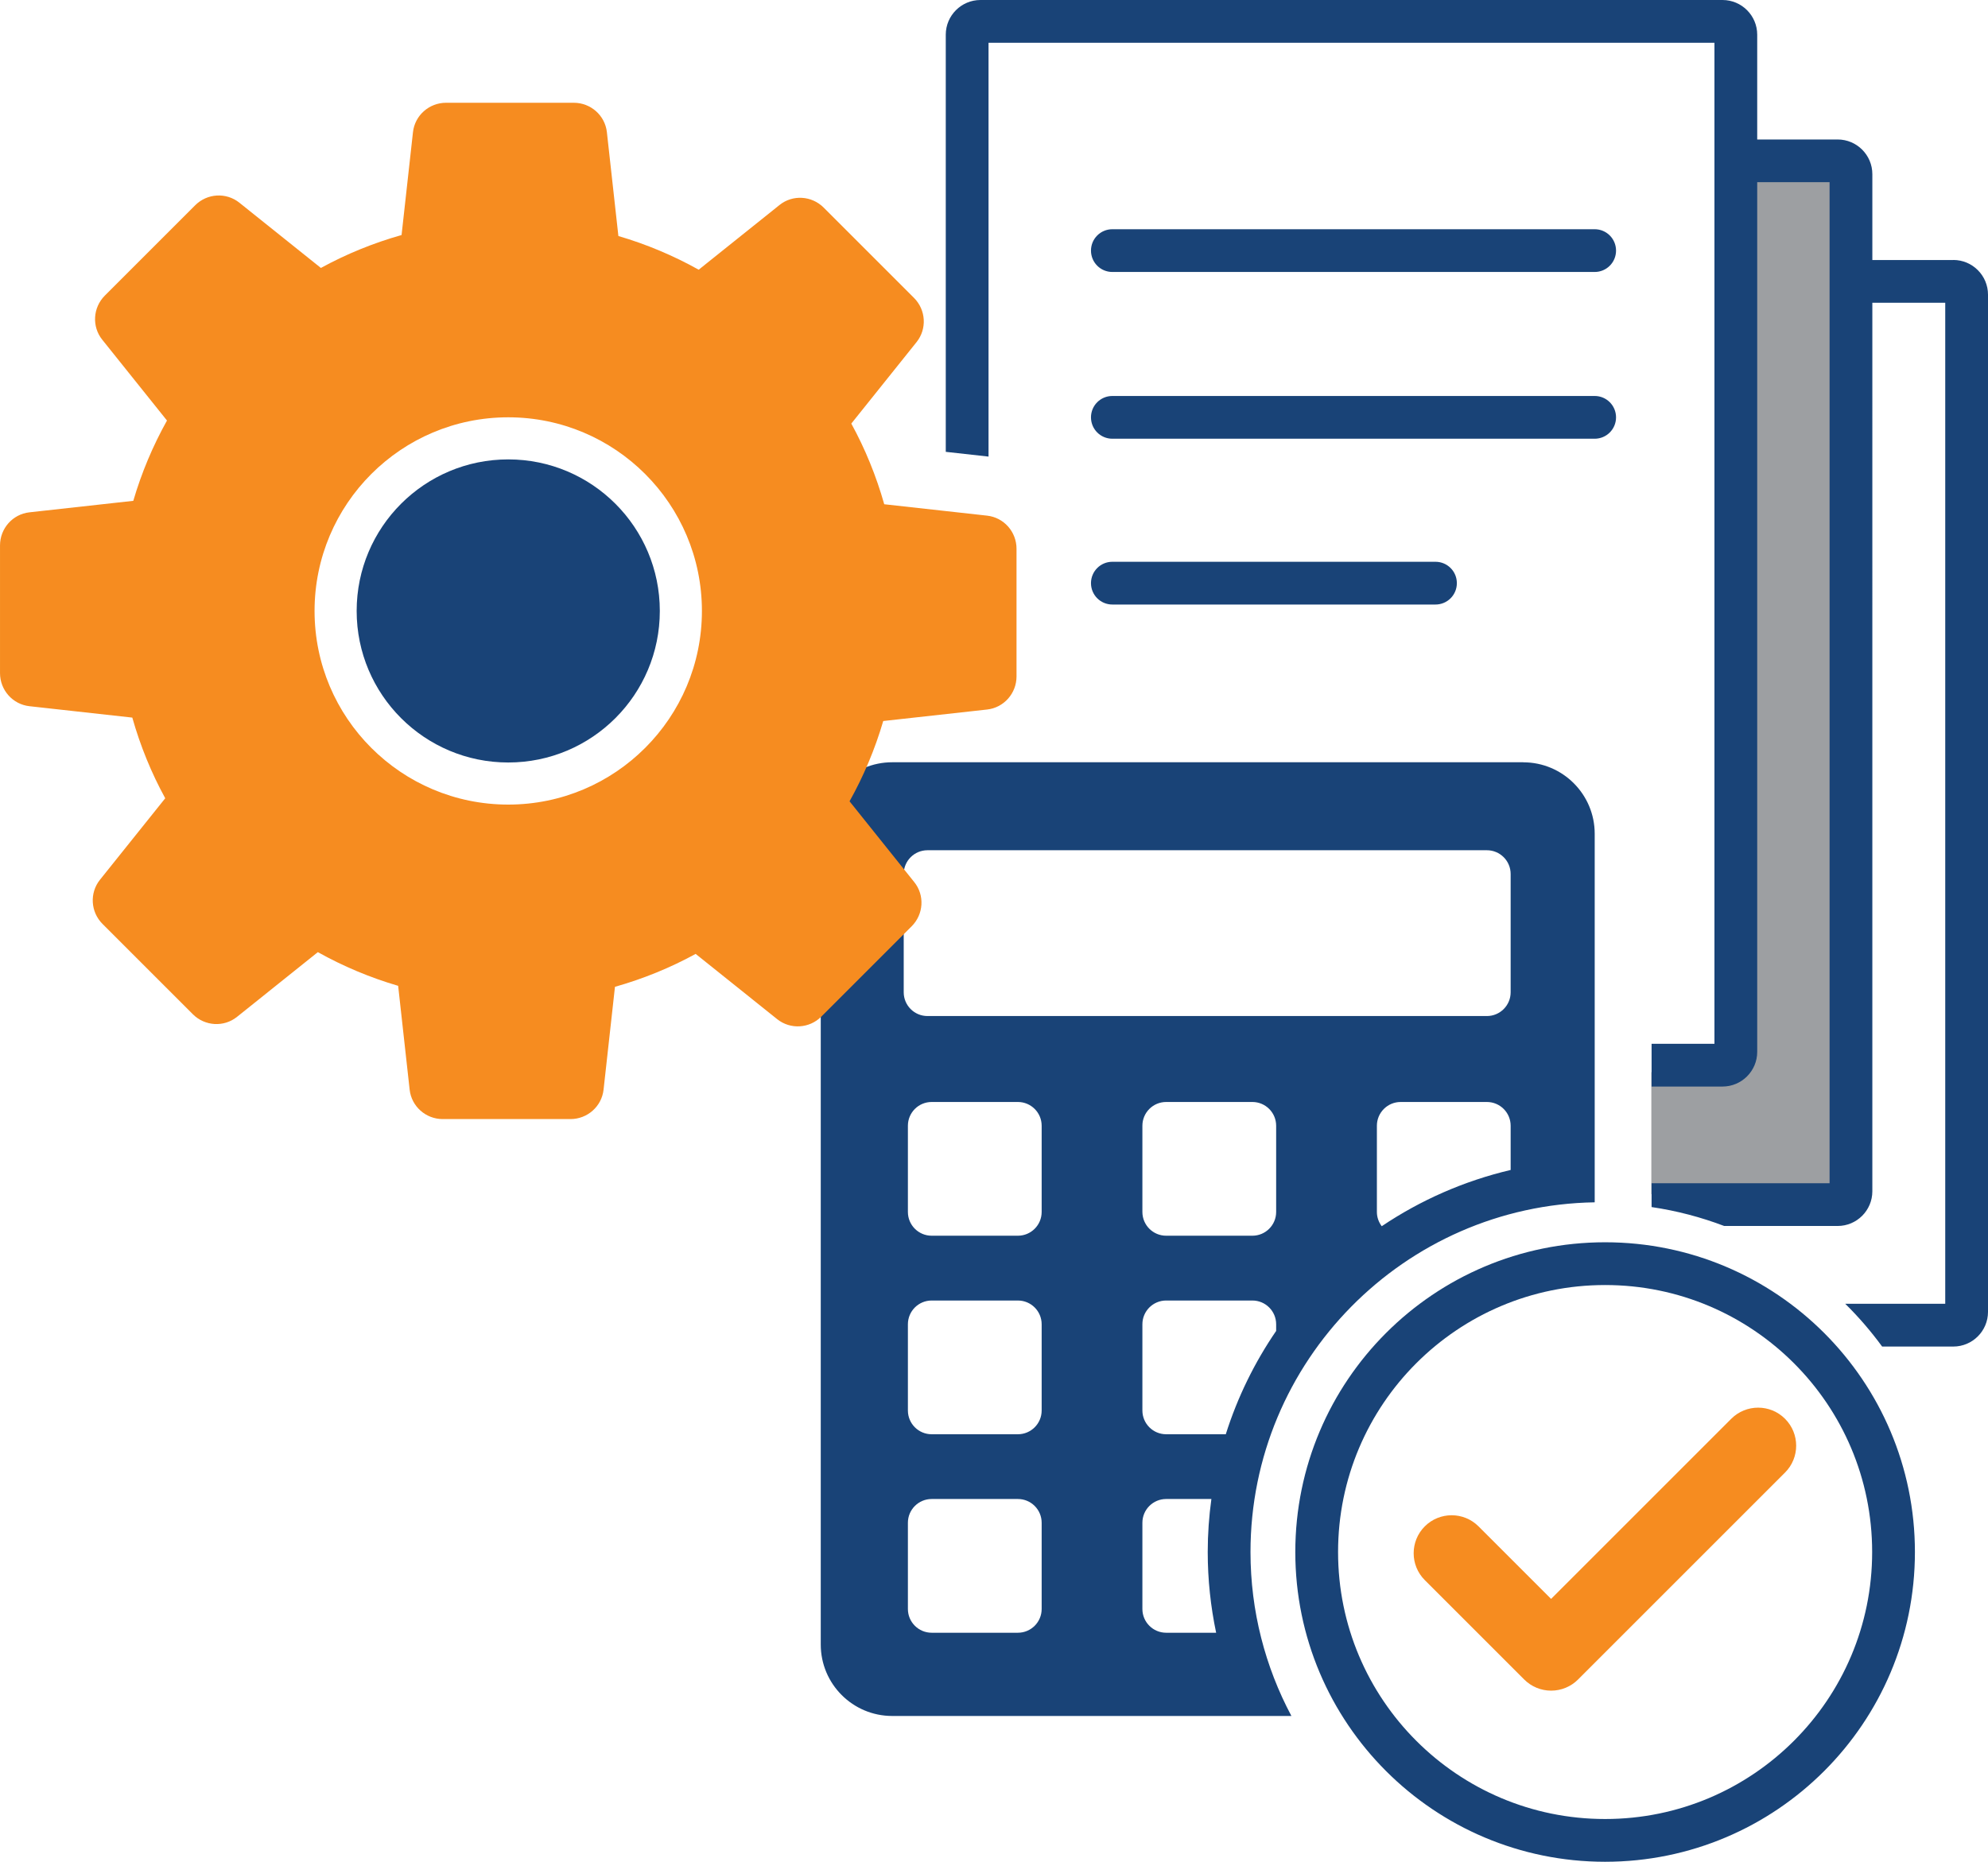
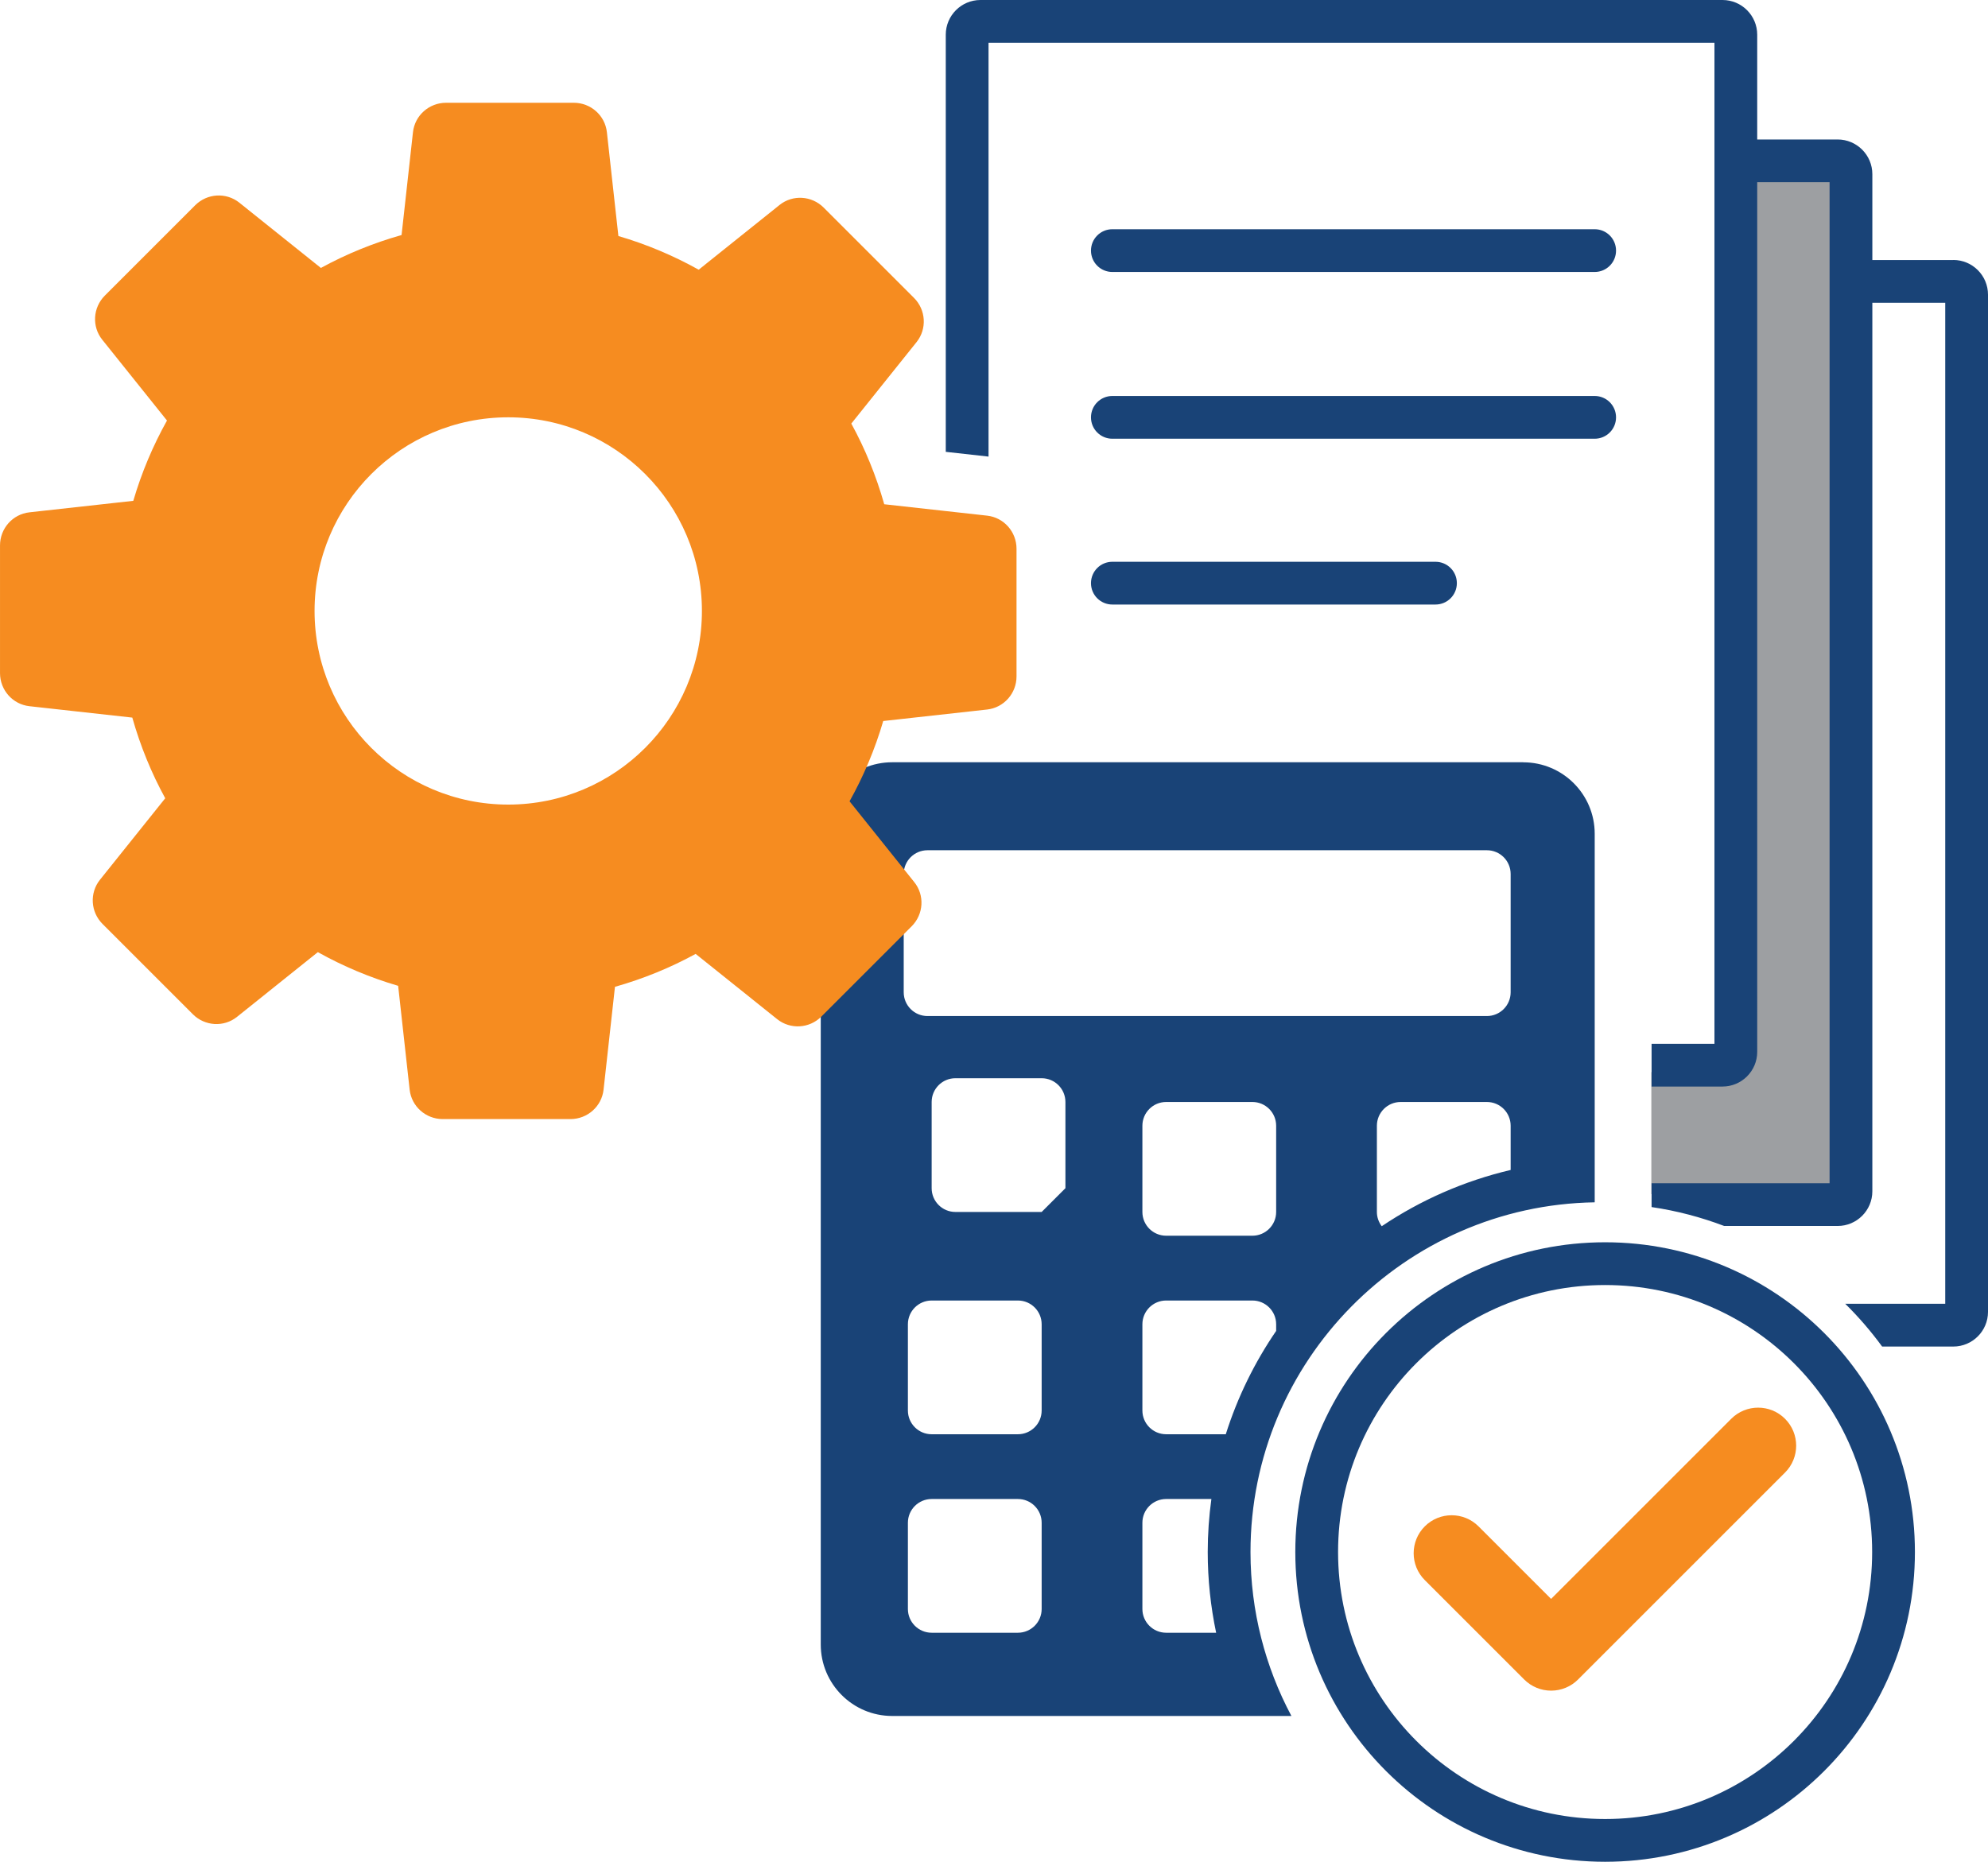
<svg xmlns="http://www.w3.org/2000/svg" id="Layer_2" data-name="Layer 2" width="418.38" height="391.89" viewBox="0 0 418.38 391.89">
  <g id="Layer_1-2" data-name="Layer 1">
    <g>
      <polygon points="366.58 34.65 366.58 225.69 347.53 225.69 347.53 251.35 388.57 251.35 388.57 34.65 366.58 34.65" fill="#9d9fa2" />
-       <path d="M411.08,54.73h-17.04v-18.07c0-4.02-3.27-7.3-7.3-7.3h-16.93V7.3c0-4.02-3.27-7.3-7.3-7.3h-156.17c-4.02,0-7.3,3.27-7.3,7.3v87.81l9,1V9h152.77v210.71h-13.23v9h14.93c4.02,0,7.3-3.27,7.3-7.3V38.35h15.23v210.71h-37.46v5.02c5.3.78,10.41,2.13,15.28,3.98h23.88c4.02,0,7.3-3.27,7.3-7.3V63.73h15.34v210.71h-21.04c2.82,2.78,5.41,5.79,7.76,9h14.98c4.02,0,7.3-3.27,7.3-7.3V62.02c0-4.02-3.27-7.3-7.3-7.3ZM320.56,160.45h-132.79c-8.31,0-15.04,6.74-15.04,15.04v170.67c0,8.31,6.74,15.04,15.04,15.04h84.01c-5.49-10.3-8.61-22.05-8.61-34.51,0-40.2,32.39-72.97,72.44-73.61v-77.58c0-8.31-6.74-15.04-15.04-15.04ZM219.22,338.68c0,2.76-2.24,5-5,5h-18.15c-2.76,0-5-2.24-5-5v-18.15c0-2.76,2.24-5,5-5h18.15c2.76,0,5,2.24,5,5v18.15ZM219.22,296.9c0,2.76-2.24,5-5,5h-18.15c-2.76,0-5-2.24-5-5v-18.15c0-2.76,2.24-5,5-5h18.15c2.76,0,5,2.24,5,5v18.15ZM219.22,255.11c0,2.76-2.24,5-5,5h-18.15c-2.76,0-5-2.24-5-5v-18.15c0-2.76,2.24-5,5-5h18.15c2.76,0,5,2.24,5,5v18.15ZM245.42,343.68c-2.76,0-5-2.24-5-5v-18.15c0-2.76,2.24-5,5-5h9.52c-.5,3.65-.77,7.37-.77,11.16,0,5.82.62,11.51,1.77,16.99h-10.52ZM268.57,280.15c-4.53,6.62-8.13,13.93-10.6,21.75h-12.55c-2.76,0-5-2.24-5-5v-18.15c0-2.76,2.24-5,5-5h18.15c2.76,0,5,2.24,5,5v1.41ZM268.57,255.11c0,2.76-2.24,5-5,5h-18.15c-2.76,0-5-2.24-5-5v-18.15c0-2.76,2.24-5,5-5h18.15c2.76,0,5,2.24,5,5v18.15ZM317.92,246.27c-9.83,2.31-18.99,6.37-27.13,11.84-.63-.84-1.02-1.87-1.02-3v-18.15c0-2.76,2.24-5,5-5h18.15c2.76,0,5,2.24,5,5v9.31ZM317.92,208.87c0,2.76-2.24,5-5,5h-117.73c-2.76,0-5-2.24-5-5v-24.9c0-2.76,2.24-5,5-5h117.73c2.76,0,5,2.24,5,5v24.9ZM302.1,127.25c2.49,0,4.5-2.01,4.5-4.5s-2.01-4.5-4.5-4.5h-68c-2.49,0-4.5,2.01-4.5,4.5s2.01,4.5,4.5,4.5h68ZM335.6,48.25h-101.5c-2.49,0-4.5,2.01-4.5,4.5s2.01,4.5,4.5,4.5h101.5c2.49,0,4.5-2.01,4.5-4.5s-2.01-4.5-4.5-4.5ZM335.6,83.35h-101.5c-2.49,0-4.5,2.01-4.5,4.5s2.01,4.5,4.5,4.5h101.5c2.49,0,4.5-2.01,4.5-4.5s-2.01-4.5-4.5-4.5Z" fill="#194377" />
+       <path d="M411.08,54.73h-17.04v-18.07c0-4.02-3.27-7.3-7.3-7.3h-16.93V7.3c0-4.02-3.27-7.3-7.3-7.3h-156.17c-4.02,0-7.3,3.27-7.3,7.3v87.81l9,1V9h152.77v210.71h-13.23v9h14.93c4.02,0,7.3-3.27,7.3-7.3V38.35h15.23v210.71h-37.46v5.02c5.3.78,10.41,2.13,15.28,3.98h23.88c4.02,0,7.3-3.27,7.3-7.3V63.73h15.34v210.71h-21.04c2.82,2.78,5.41,5.79,7.76,9h14.98c4.02,0,7.3-3.27,7.3-7.3V62.02c0-4.02-3.27-7.3-7.3-7.3ZM320.56,160.45h-132.79c-8.31,0-15.04,6.74-15.04,15.04v170.67c0,8.31,6.74,15.04,15.04,15.04h84.01c-5.49-10.3-8.61-22.05-8.61-34.51,0-40.2,32.39-72.97,72.44-73.61v-77.58c0-8.31-6.74-15.04-15.04-15.04ZM219.22,338.68c0,2.76-2.24,5-5,5h-18.15c-2.76,0-5-2.24-5-5v-18.15c0-2.76,2.24-5,5-5h18.15c2.76,0,5,2.24,5,5v18.15ZM219.22,296.9c0,2.76-2.24,5-5,5h-18.15c-2.76,0-5-2.24-5-5v-18.15c0-2.76,2.24-5,5-5h18.15c2.76,0,5,2.24,5,5v18.15ZM219.22,255.11h-18.15c-2.76,0-5-2.24-5-5v-18.15c0-2.76,2.24-5,5-5h18.15c2.76,0,5,2.24,5,5v18.15ZM245.42,343.68c-2.76,0-5-2.24-5-5v-18.15c0-2.76,2.24-5,5-5h9.52c-.5,3.65-.77,7.37-.77,11.16,0,5.82.62,11.51,1.77,16.99h-10.52ZM268.57,280.15c-4.53,6.62-8.13,13.93-10.6,21.75h-12.55c-2.76,0-5-2.24-5-5v-18.15c0-2.76,2.24-5,5-5h18.15c2.76,0,5,2.24,5,5v1.41ZM268.57,255.11c0,2.76-2.24,5-5,5h-18.15c-2.76,0-5-2.24-5-5v-18.15c0-2.76,2.24-5,5-5h18.15c2.76,0,5,2.24,5,5v18.15ZM317.92,246.27c-9.83,2.31-18.99,6.37-27.13,11.84-.63-.84-1.02-1.87-1.02-3v-18.15c0-2.76,2.24-5,5-5h18.15c2.76,0,5,2.24,5,5v9.31ZM317.92,208.87c0,2.76-2.24,5-5,5h-117.73c-2.76,0-5-2.24-5-5v-24.9c0-2.76,2.24-5,5-5h117.73c2.76,0,5,2.24,5,5v24.9ZM302.1,127.25c2.49,0,4.5-2.01,4.5-4.5s-2.01-4.5-4.5-4.5h-68c-2.49,0-4.5,2.01-4.5,4.5s2.01,4.5,4.5,4.5h68ZM335.6,48.25h-101.5c-2.49,0-4.5,2.01-4.5,4.5s2.01,4.5,4.5,4.5h101.5c2.49,0,4.5-2.01,4.5-4.5s-2.01-4.5-4.5-4.5ZM335.6,83.35h-101.5c-2.49,0-4.5,2.01-4.5,4.5s2.01,4.5,4.5,4.5h101.5c2.49,0,4.5-2.01,4.5-4.5s-2.01-4.5-4.5-4.5Z" fill="#194377" />
      <path d="M207.74,108.54l-21.65-2.4c-1.69-5.96-4.01-11.65-6.93-16.98l13.74-17.16c2.21-2.77,1.98-6.77-.55-9.3l-19-19c-2.53-2.53-6.54-2.77-9.3-.55l-17.01,13.62c-5.3-2.96-10.96-5.35-16.9-7.09l-2.42-21.86c-.39-3.52-3.39-6.19-6.97-6.19h-26.87c-3.58,0-6.58,2.67-6.97,6.19l-2.4,21.65c-5.96,1.69-11.65,4.01-16.98,6.93l-17.16-13.74c-2.77-2.21-6.77-1.98-9.3.55l-19,19c-2.53,2.53-2.77,6.54-.55,9.3l13.62,17.01c-2.96,5.3-5.35,10.96-7.09,16.9l-21.86,2.42c-3.52.39-6.19,3.39-6.19,6.97v26.87c0,3.58,2.67,6.58,6.19,6.97l21.65,2.4c1.69,5.96,4.01,11.65,6.93,16.98l-13.74,17.16c-2.21,2.77-1.98,6.77.55,9.3l19,19c2.53,2.53,6.54,2.77,9.3.55l17.01-13.62c5.3,2.96,10.96,5.35,16.9,7.09l2.42,21.86c.39,3.52,3.39,6.19,6.97,6.19h26.87c3.58,0,6.58-2.67,6.97-6.19l2.4-21.65c5.96-1.69,11.65-4.01,16.98-6.93l17.16,13.74c2.77,2.21,6.77,1.98,9.3-.55l19-19c2.53-2.53,2.77-6.54.55-9.3l-13.62-17.01c2.96-5.3,5.35-10.96,7.09-16.9l21.86-2.42c3.52-.39,6.19-3.39,6.19-6.97v-26.87c0-3.58-2.67-6.58-6.19-6.97ZM106.96,169.36c-22.51,0-40.76-18.25-40.76-40.76s18.25-40.76,40.76-40.76,40.76,18.25,40.76,40.76-18.25,40.76-40.76,40.76Z" fill="#f68c20" />
-       <circle cx="106.96" cy="128.6" r="31.9" fill="#194377" />
      <circle cx="337.8" cy="326.69" r="60.7" fill="none" stroke="#194377" stroke-miterlimit="10" stroke-width="9" />
      <path d="M375.66,298.64c-3.12-3.12-8.19-3.12-11.31,0l-37.92,37.92-15.27-15.27c-3.12-3.12-8.19-3.12-11.31,0s-3.12,8.19,0,11.31l20.93,20.93c1.5,1.5,3.54,2.34,5.66,2.34s4.16-.84,5.66-2.34l43.57-43.57c3.12-3.12,3.12-8.19,0-11.31Z" fill="#f68c20" />
    </g>
  </g>
</svg>